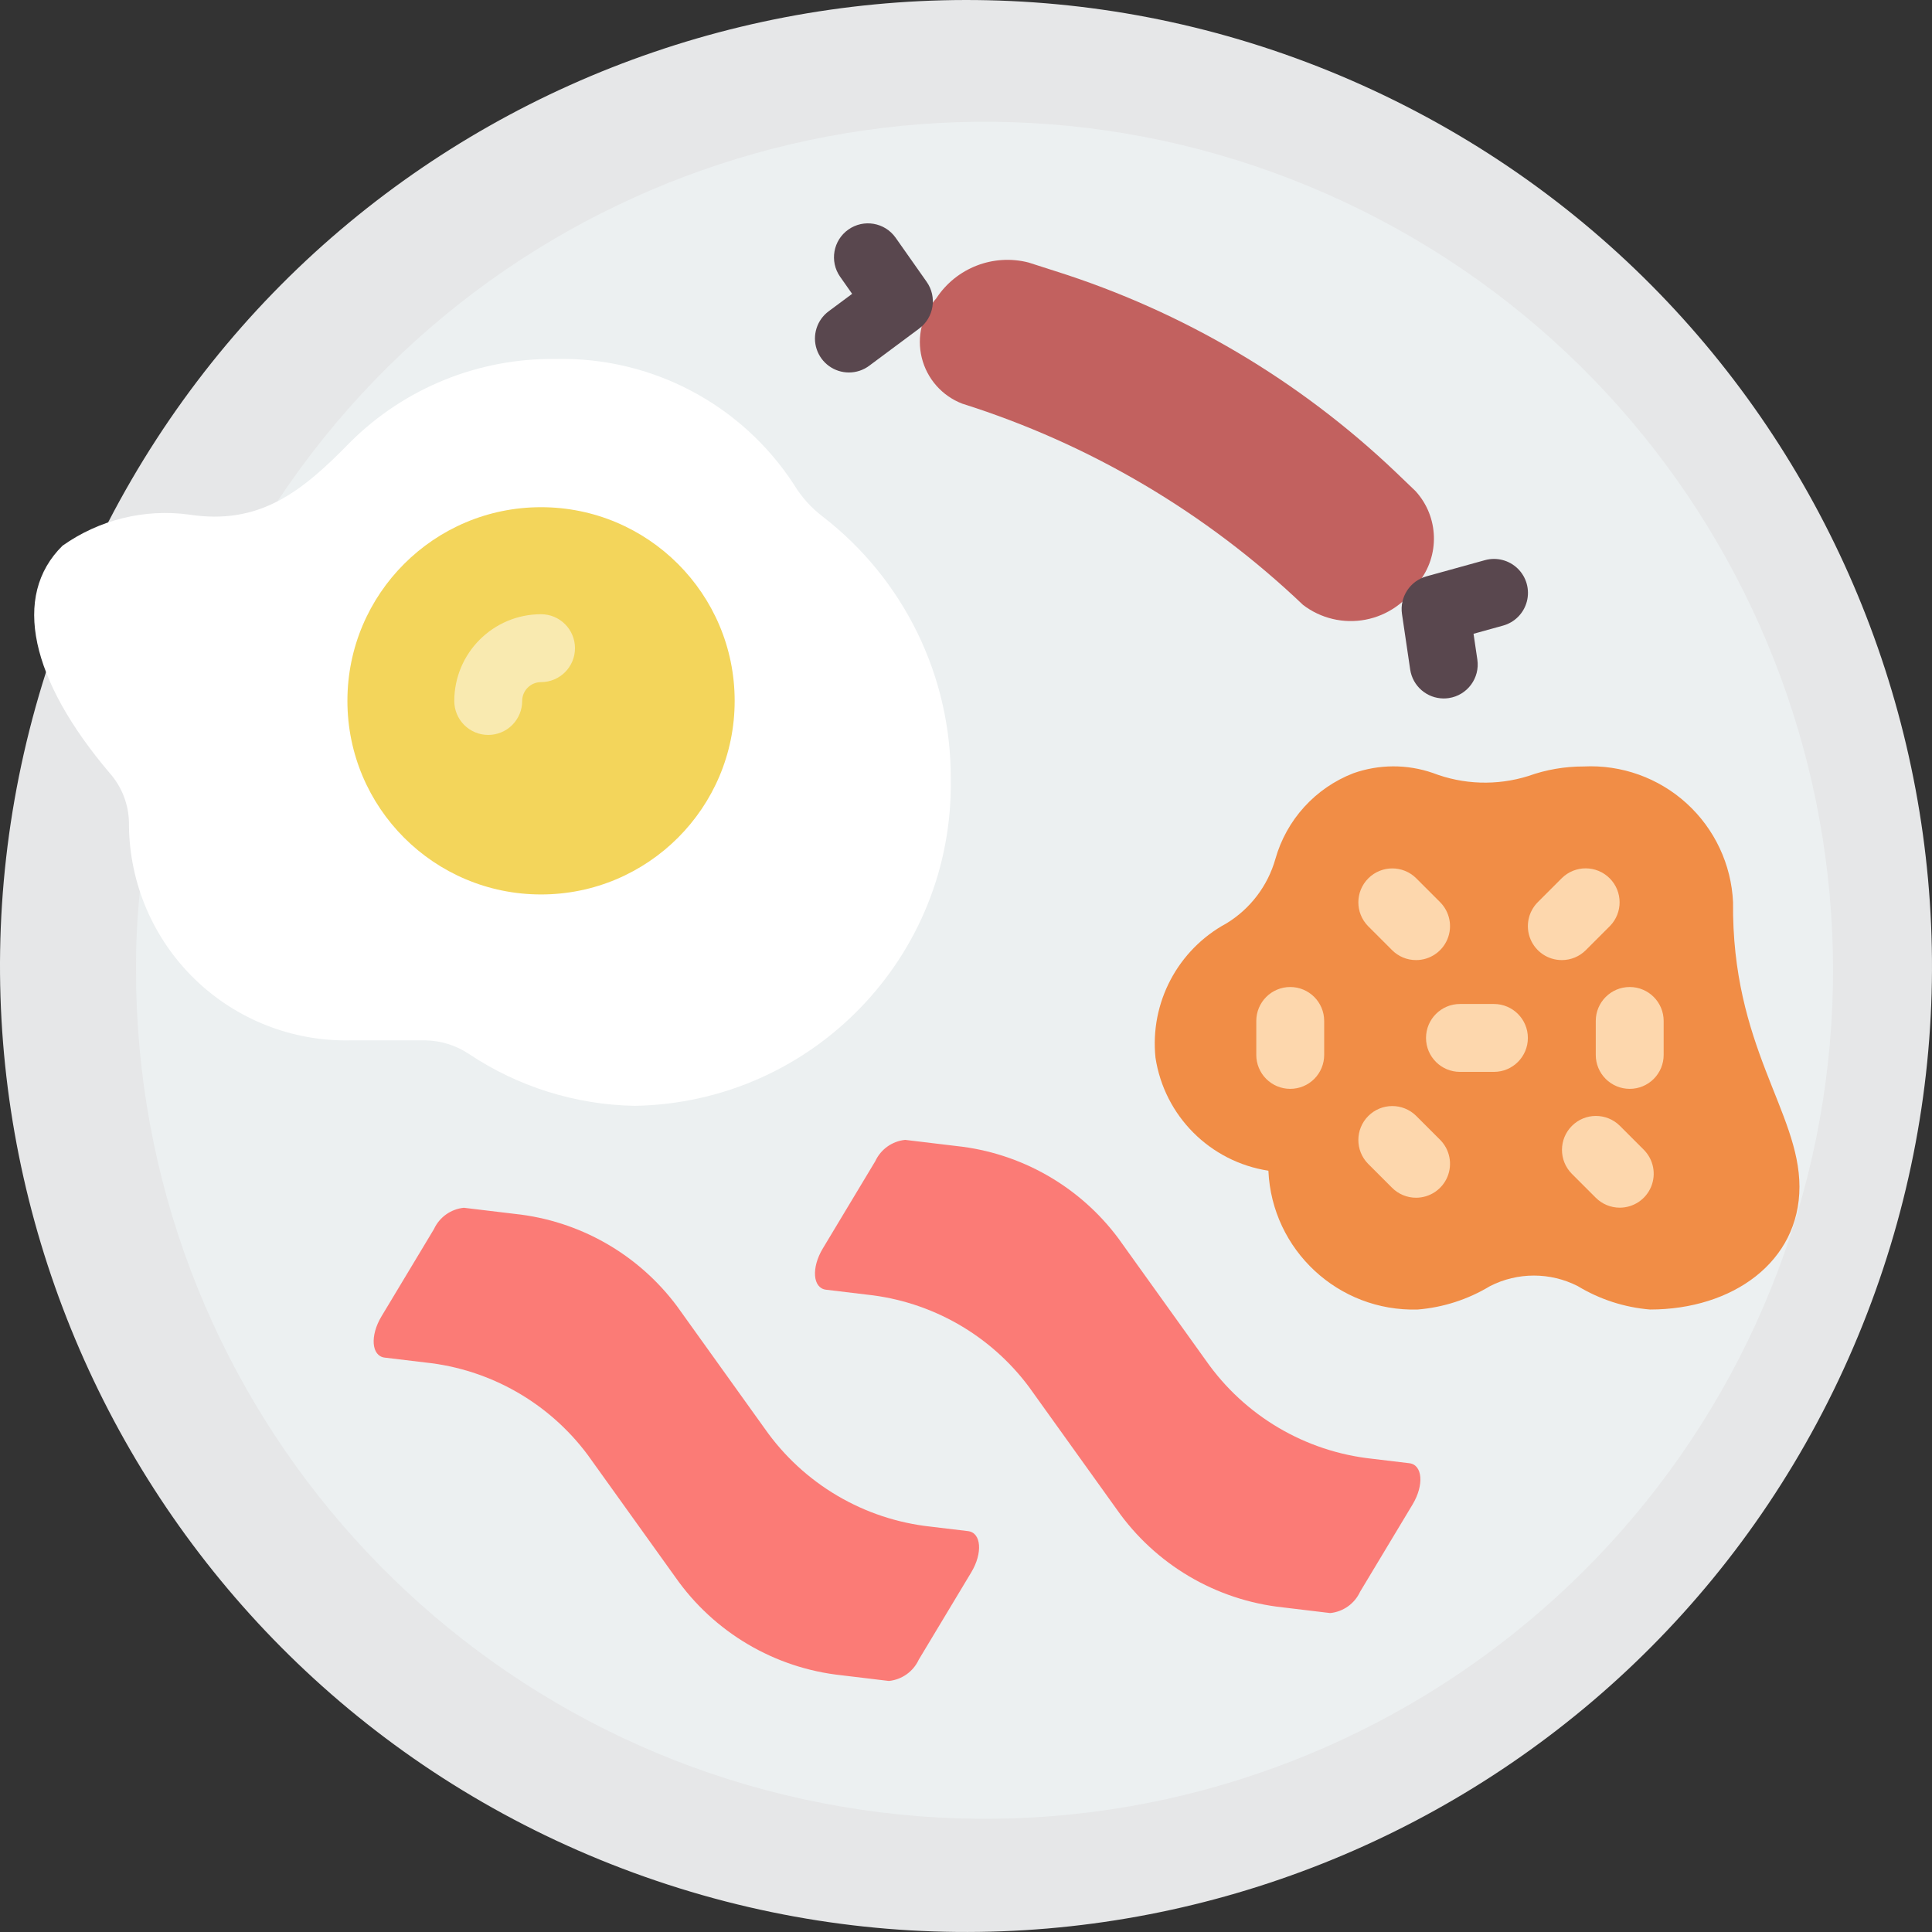
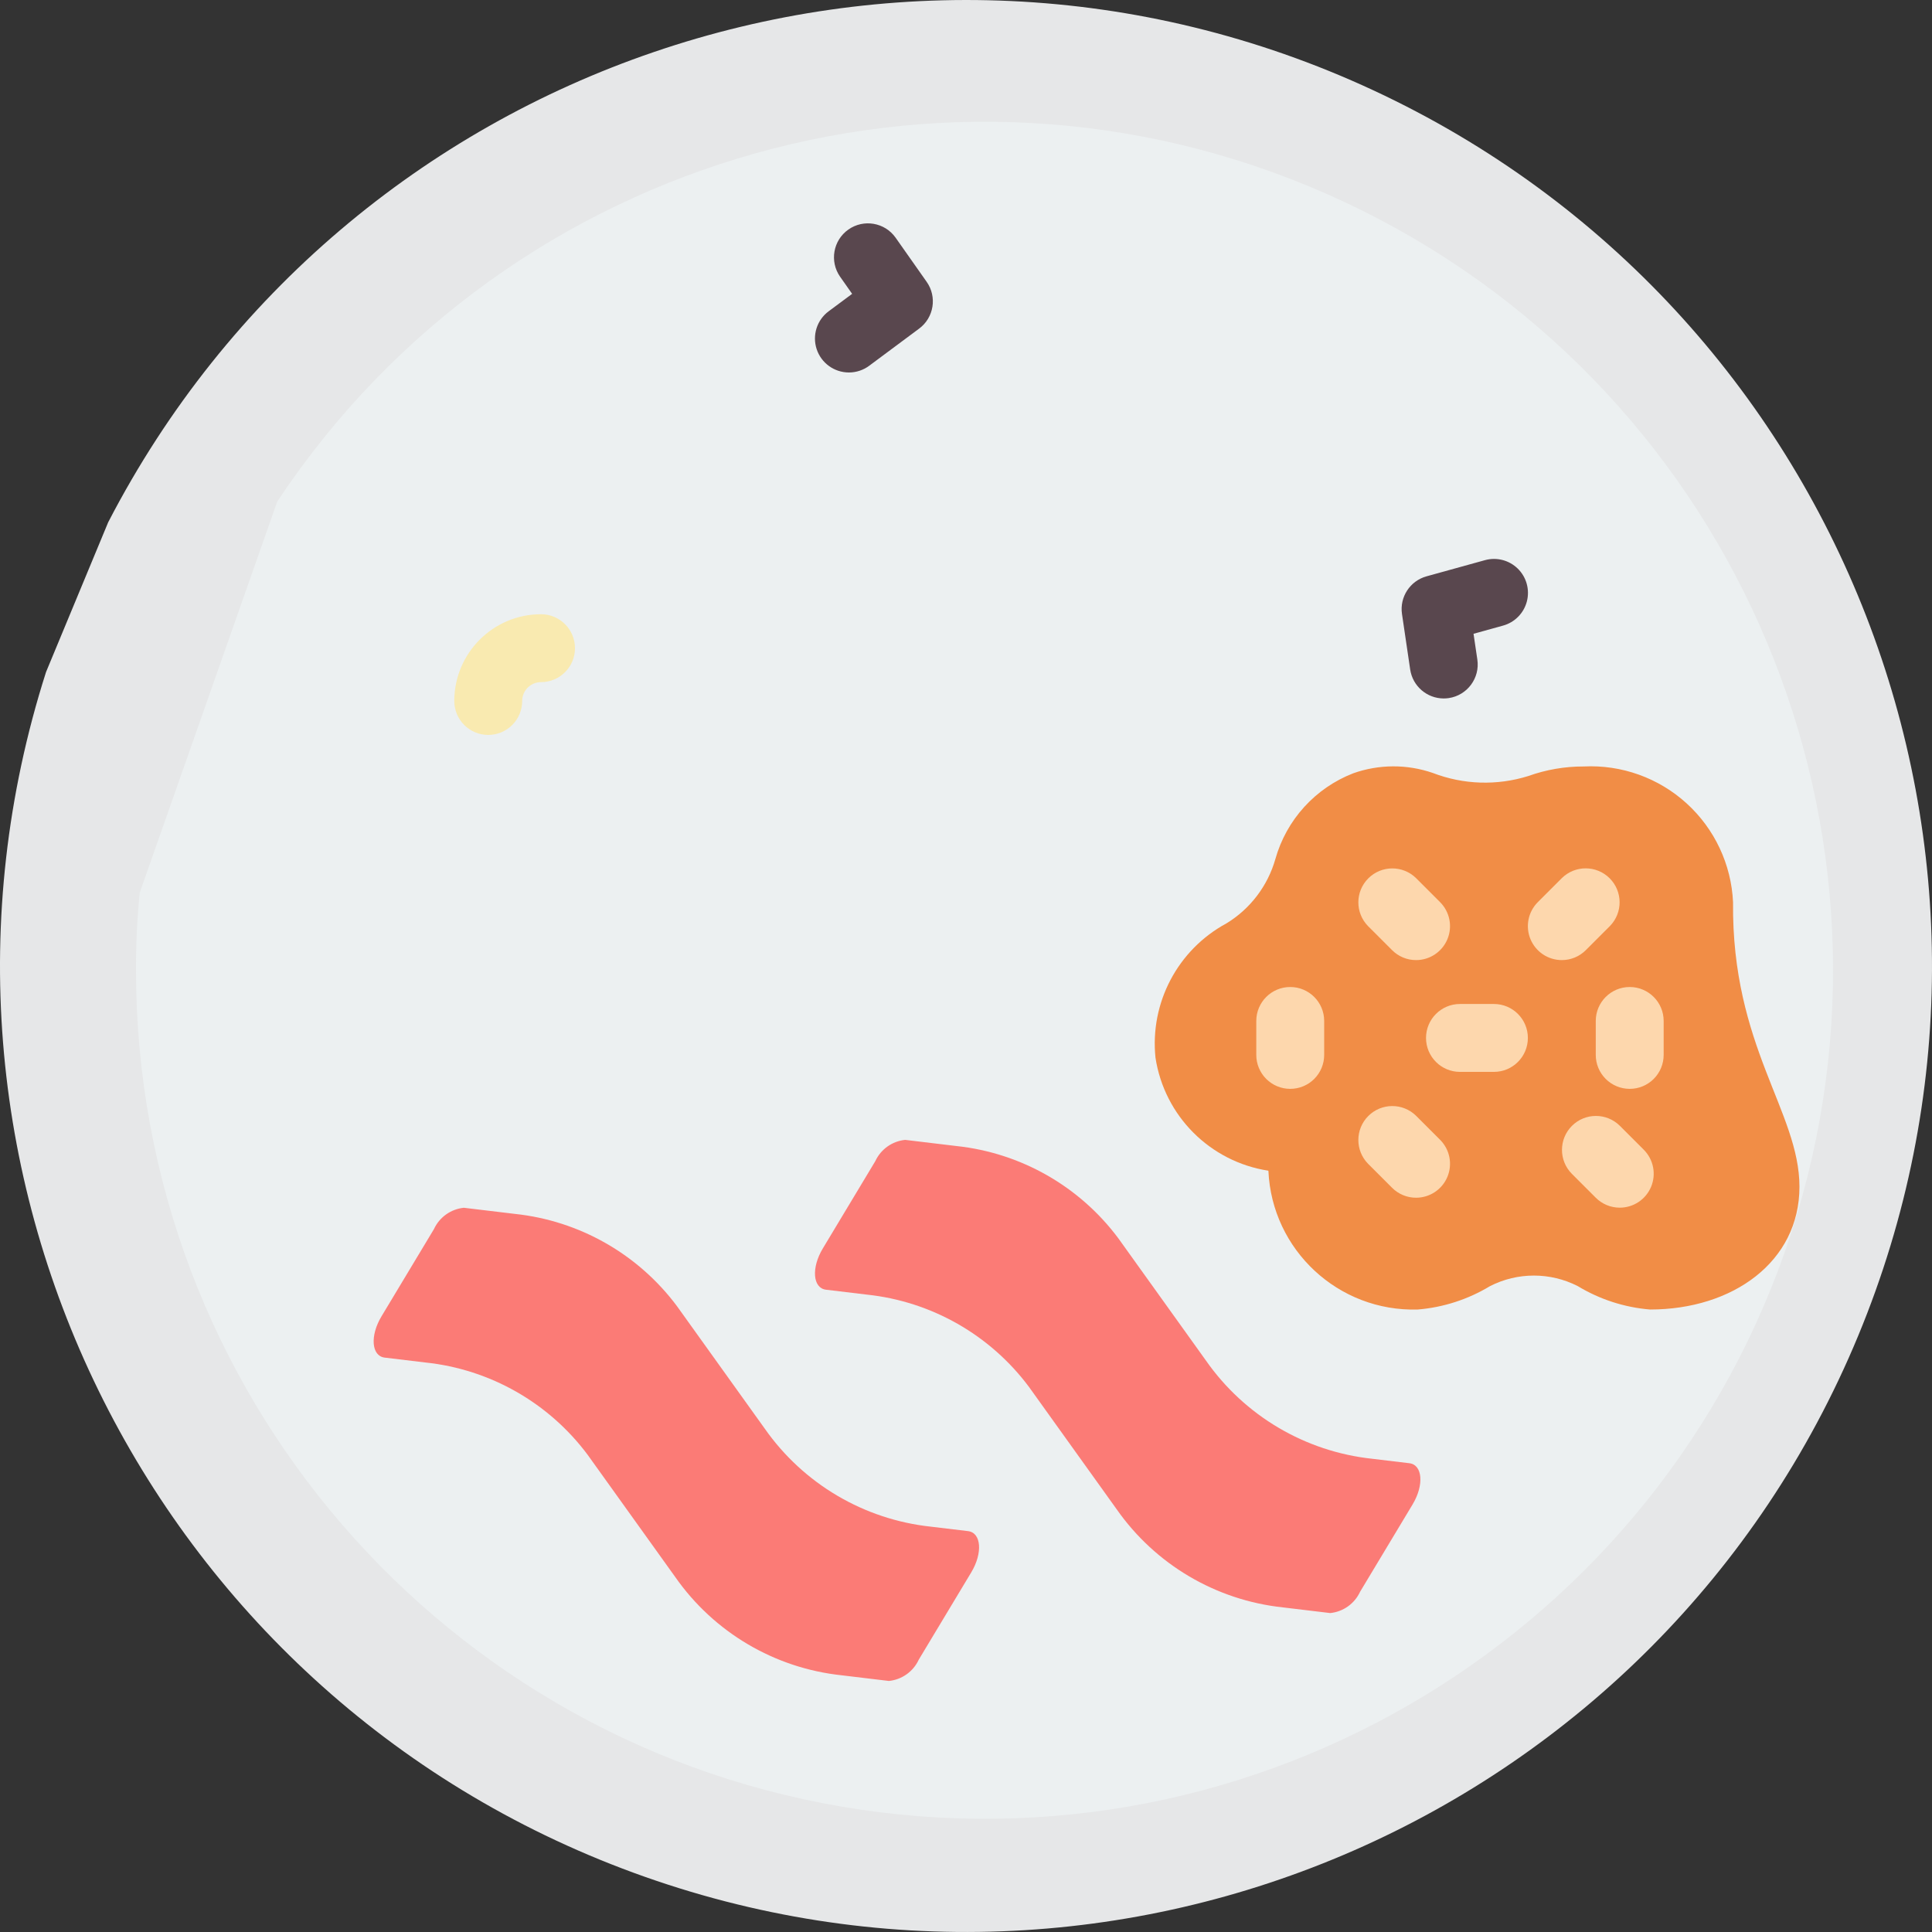
<svg xmlns="http://www.w3.org/2000/svg" version="1.1" id="Capa_1" x="0px" y="0px" viewBox="0 0 502.39 502.39" style="enable-background:new 0 0 502.39 502.39;" xml:space="preserve">
  <rect x="0" y="0" width="502.39" height="502.39" fill="#333333" stroke="none" />
  <g transform="translate(-1)">
    <path style="fill:#E6E7E8;" d="M29.132,135.81C90.97,16.258,236.065-33.286,358.108,23.477s177.637,199.65,126.049,323.969   c-51.588,124.319-192.014,185.864-318.39,139.542S-27.997,302.949,12.977,174.74" />
    <path style="fill:#ECF0F1;" d="M73.093,130.425C133.547,39.209,251.727,6.09,350.779,52.605s149.04,158.607,117.456,263.381   S333.041,486.549,224.784,470.572C116.526,454.593,36.339,361.676,36.37,252.246c-0.033-6.721,0.291-13.44,0.971-20.127   L73.093,130.425z" />
-     <path style="fill:#FFFFFF;" d="M248.232,202.591c0.748,46.151-36.039,84.181-82.19,84.965   c-15.349-0.274-30.296-4.949-43.067-13.469c-3.361-2.25-7.299-3.484-11.342-3.556H92.071c-15.051,0.306-29.6-5.42-40.406-15.901   s-16.973-24.848-17.127-39.902v-0.794c-0.078-4.751-1.848-9.319-4.992-12.882c-20.57-24.205-25.567-46.076-12.286-59.151   c9.542-6.756,21.288-9.648,32.876-8.092c18.243,2.801,29.198-5.717,41.958-18.857c14.174-14.085,33.421-21.872,53.401-21.603   c24.938-0.595,48.402,11.783,61.991,32.702c1.928,3.188,4.44,5.984,7.403,8.242C236.049,150.612,248.38,175.87,248.232,202.591z" />
-     <circle style="fill:#F3D55B;" cx="141.69" cy="182.24" r="50.35" />
    <path style="fill:#F9EAB0;" d="M127.957,191.108c-2.342,0.001-4.588-0.928-6.244-2.584c-1.656-1.656-2.585-3.902-2.584-6.244   c0.014-12.454,10.106-22.546,22.56-22.56c4.875,0,8.828,3.952,8.828,8.828s-3.952,8.828-8.828,8.828   c-2.708,0.002-4.904,2.197-4.905,4.905c0.001,2.342-0.928,4.588-2.584,6.244C132.544,190.18,130.298,191.109,127.957,191.108z" />
-     <path style="fill:#C2615F;" d="M268.441,68.258l7.018,2.252c33.085,10.45,63.346,28.32,88.472,52.248l5.142,4.928   c6.113,6.676,6.425,16.818,0.734,23.857l-0.014,0.02c-2.994,4.998-7.979,8.481-13.701,9.574c-5.723,1.094-11.64-0.306-16.266-3.848   l-0.049-0.047c-25.126-23.927-55.387-41.798-88.472-52.248l-0.068-0.022c-5.257-2.014-9.195-6.475-10.542-11.941   c-1.347-5.466,0.068-11.246,3.787-15.472l0.014-0.02C249.679,69.654,259.296,65.926,268.441,68.258z" />
    <g>
      <path style="fill:#59474E;" d="M376.422,181.625c-4.373-0.004-8.083-3.209-8.724-7.535l-2.129-14.422    c-0.654-4.409,2.083-8.614,6.379-9.802l15.172-4.198c3.043-0.851,6.31-0.011,8.564,2.203c2.255,2.214,3.154,5.465,2.357,8.523    c-0.796,3.058-3.167,5.457-6.215,6.291l-7.655,2.121l0.991,6.698c0.714,4.823-2.617,9.312-7.44,10.026    C377.293,181.591,376.858,181.623,376.422,181.625L376.422,181.625z" />
      <path style="fill:#59474E;" d="M221.758,96.858c-3.809,0.005-7.192-2.434-8.391-6.05c-1.199-3.616,0.057-7.593,3.115-9.864    l6.103-4.534l-3.138-4.466c-2.773-3.985-1.806-9.461,2.164-12.255c3.97-2.794,9.451-1.856,12.266,2.1l8.086,11.491    c2.759,3.911,1.895,9.31-1.948,12.164l-13,9.672C225.497,96.247,223.653,96.858,221.758,96.858z" />
    </g>
    <g>
      <path style="fill:#FB7B76;" d="M346.903,419.455l-12.278-1.472c-17.438-1.854-33.218-11.169-43.267-25.54l-22.796-31.806    c-10.085-13.515-25.352-22.21-42.121-23.987l-10.649-1.277c-3.45-0.414-3.863-5.685-0.84-10.714l13.654-22.711    c1.427-3.091,4.381-5.197,7.768-5.538l13.301,1.595c16.769,1.778,32.036,10.472,42.121,23.987l22.796,31.806    c10.049,14.371,25.83,23.686,43.267,25.54l9.626,1.154c3.45,0.414,3.863,5.685,0.84,10.714l-13.654,22.711    C353.244,417.007,350.29,419.115,346.903,419.455L346.903,419.455z" />
      <path style="fill:#FB7B76;" d="M232.144,437.11l-12.278-1.472c-17.438-1.854-33.218-11.169-43.267-25.54l-22.796-31.806    c-10.085-13.515-25.352-22.21-42.121-23.987l-10.649-1.277c-3.45-0.414-3.863-5.685-0.84-10.714l13.654-22.711    c1.427-3.091,4.381-5.197,7.768-5.538l13.301,1.595c16.769,1.778,32.036,10.472,42.121,23.987l22.796,31.806    c10.049,14.371,25.83,23.686,43.267,25.54l9.626,1.154c3.45,0.414,3.863,5.685,0.84,10.714l-13.654,22.711    C238.486,434.663,235.531,436.77,232.144,437.11z" />
    </g>
    <path style="fill:#F18D46;" d="M468.922,308.607c0,19.505-17.35,31.915-38.842,31.915c-6.652-0.545-13.086-2.627-18.797-6.082   c-7.169-3.661-15.659-3.661-22.827,0c-5.711,3.455-12.145,5.537-18.797,6.082c-20.62,0.603-37.908-15.453-38.828-36.061   l-0.015-0.037c-15.151-2.338-27.032-14.236-29.348-29.39c-1.483-14.305,5.804-28.093,18.458-34.926   c6.188-3.774,10.727-9.742,12.713-16.713c2.872-10.215,10.382-18.483,20.274-22.321c6.68-2.362,13.964-2.391,20.662-0.082   c7.947,3.064,16.698,3.348,24.827,0.806c4.624-1.658,9.501-2.5,14.413-2.489c9.837-0.489,19.464,2.96,26.753,9.585   s11.639,15.88,12.089,25.719C451.267,272.165,468.922,289.102,468.922,308.607z" />
    <g>
      <path style="fill:#FDD7AD;" d="M336.508,283.142c-2.342,0.001-4.588-0.928-6.244-2.584c-1.656-1.656-2.585-3.902-2.584-6.244    v-8.828c0-4.875,3.952-8.828,8.828-8.828s8.828,3.952,8.828,8.828v8.828c0.001,2.342-0.928,4.588-2.584,6.244    C341.096,282.214,338.85,283.145,336.508,283.142L336.508,283.142z" />
      <path style="fill:#FDD7AD;" d="M424.784,283.142c-2.342,0.001-4.588-0.928-6.244-2.584c-1.656-1.656-2.585-3.902-2.584-6.244    v-8.828c0-4.875,3.952-8.828,8.828-8.828s8.828,3.952,8.828,8.828v8.828c0.001,2.342-0.928,4.588-2.584,6.244    C429.372,282.214,427.126,283.145,424.784,283.142L424.784,283.142z" />
      <path style="fill:#FDD7AD;" d="M389.474,278.729h-8.828c-4.875,0-8.828-3.952-8.828-8.828s3.952-8.828,8.828-8.828h8.828    c4.875,0,8.828,3.952,8.828,8.828S394.349,278.729,389.474,278.729z" />
      <path style="fill:#FDD7AD;" d="M369.232,249.659c-2.342,0.003-4.588-0.928-6.241-2.587l-6.241-6.241    c-3.394-3.456-3.369-9.001,0.056-12.426c3.425-3.425,8.97-3.45,12.426-0.056l6.241,6.241c2.524,2.525,3.279,6.321,1.913,9.619    C376.02,247.508,372.802,249.659,369.232,249.659L369.232,249.659z" />
      <path style="fill:#FDD7AD;" d="M369.232,311.452c-2.342,0.003-4.588-0.928-6.241-2.586l-6.241-6.241    c-3.394-3.456-3.369-9.001,0.056-12.426s8.97-3.45,12.426-0.056l6.241,6.241c2.524,2.525,3.279,6.321,1.913,9.619    C376.02,309.301,372.802,311.452,369.232,311.452L369.232,311.452z" />
      <path style="fill:#FDD7AD;" d="M407.129,249.659c-3.57-0.001-6.788-2.152-8.154-5.45s-0.611-7.094,1.913-9.619l6.241-6.241    c3.453-3.41,9.012-3.393,12.443,0.039c3.432,3.432,3.449,8.99,0.039,12.443l-6.241,6.241    C411.717,248.731,409.471,249.662,407.129,249.659L407.129,249.659z" />
      <path style="fill:#FDD7AD;" d="M422.198,314.039c-2.342,0.003-4.588-0.928-6.241-2.586l-6.241-6.241    c-3.41-3.453-3.393-9.012,0.039-12.443c3.432-3.432,8.99-3.449,12.443-0.039l6.241,6.241c2.524,2.525,3.279,6.321,1.913,9.619    C428.986,311.888,425.768,314.038,422.198,314.039z" />
    </g>
  </g>
  <g>
</g>
  <g>
</g>
  <g>
</g>
  <g>
</g>
  <g>
</g>
  <g>
</g>
  <g>
</g>
  <g>
</g>
  <g>
</g>
  <g>
</g>
  <g>
</g>
  <g>
</g>
  <g>
</g>
  <g>
</g>
  <g>
</g>
</svg>